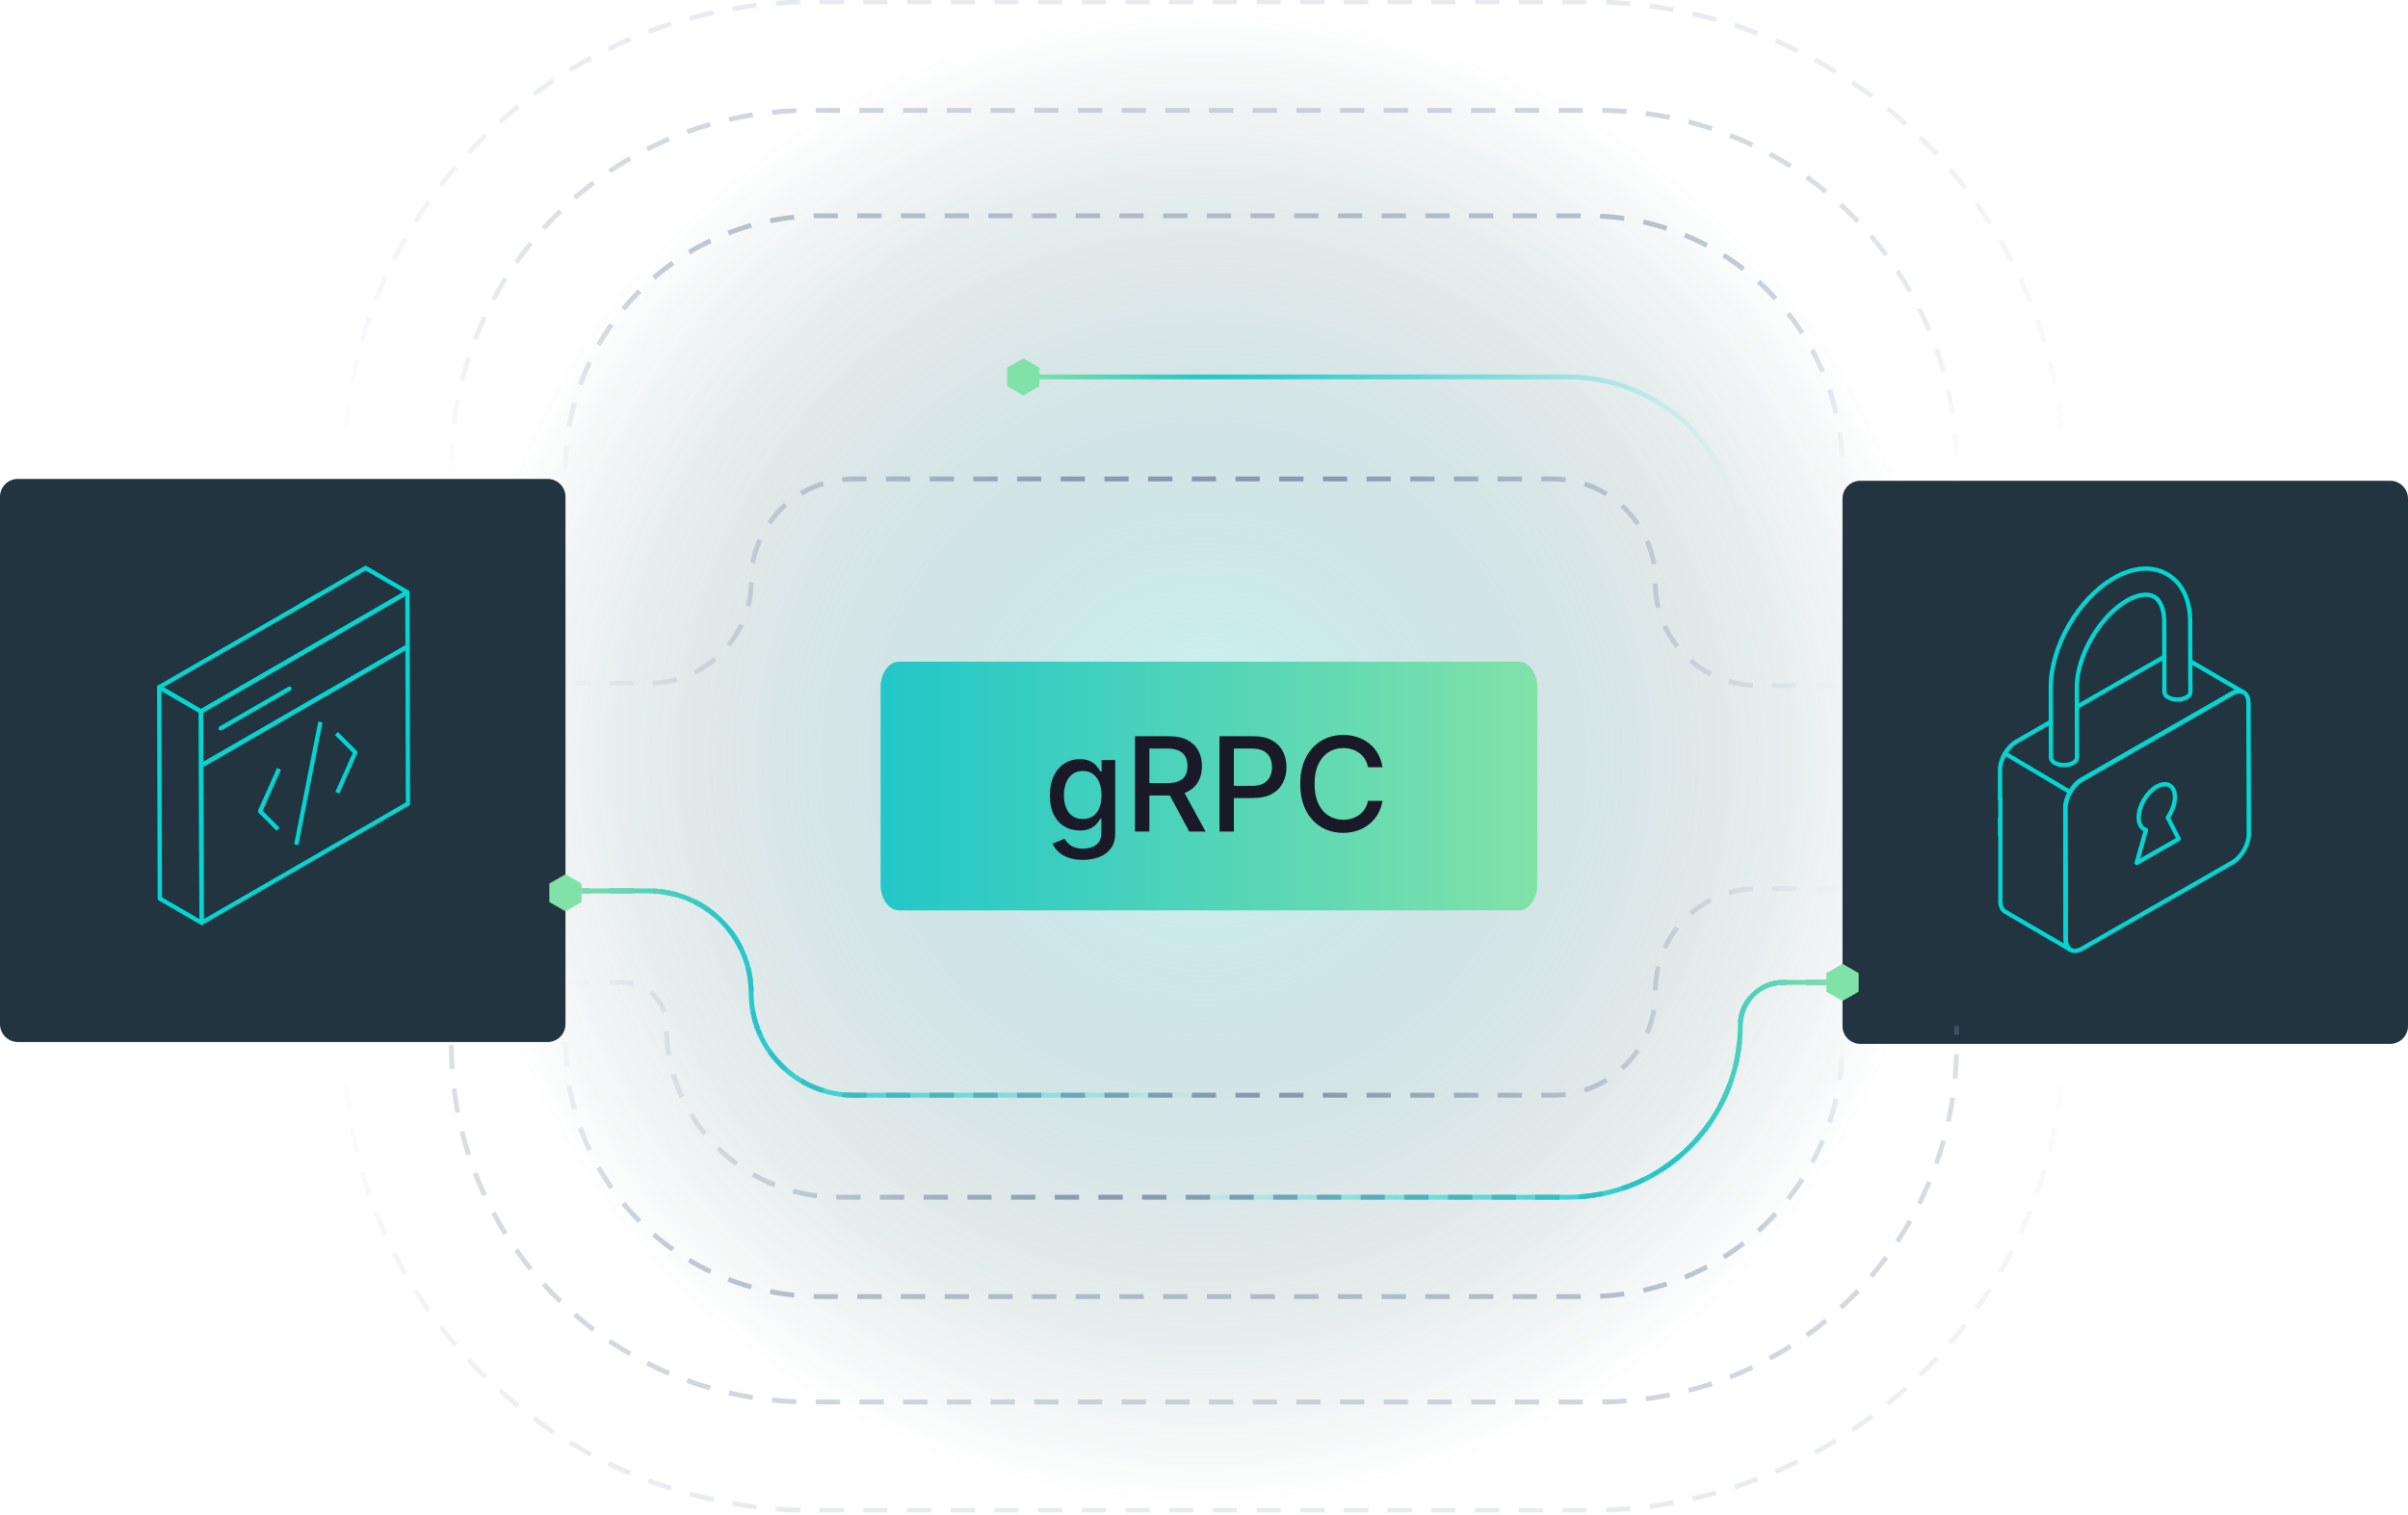
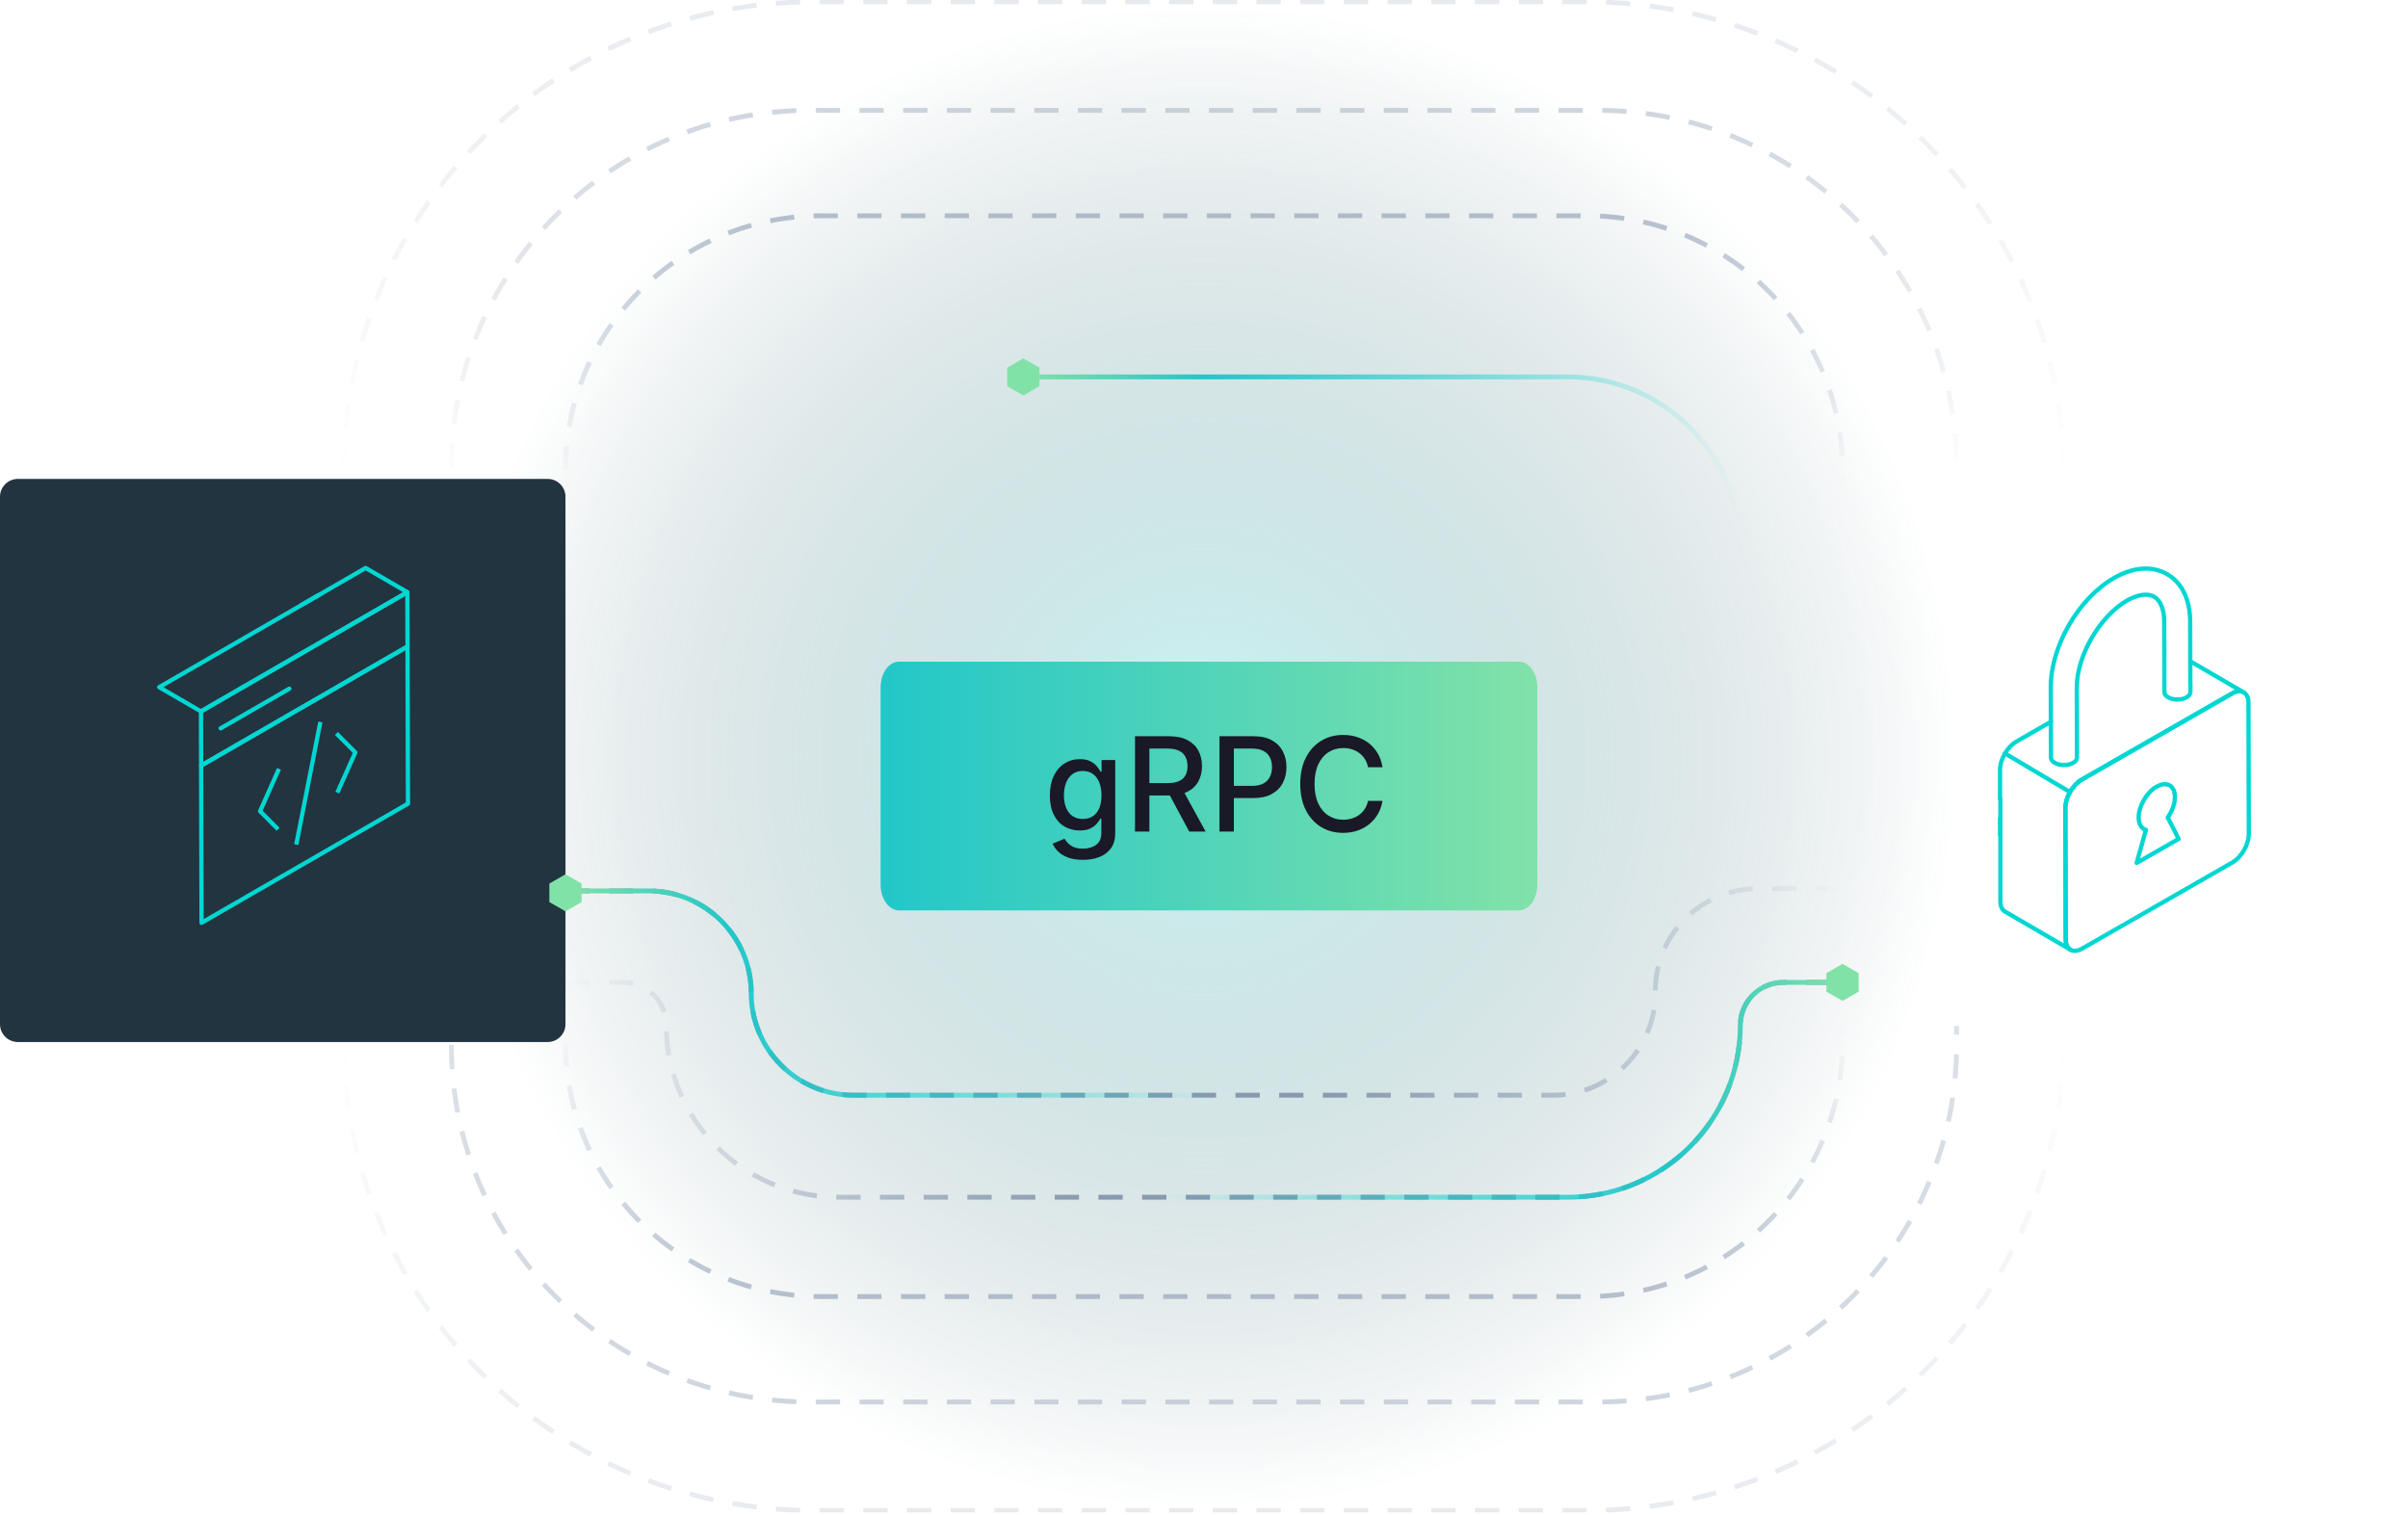
<svg xmlns="http://www.w3.org/2000/svg" width="496" height="312" viewBox="0 0 496 312" fill="none">
  <circle opacity="0.5" cx="155" cy="155" r="155" transform="matrix(-1 0 0 1 403 1)" fill="url(#paint0_radial_1991_1811)" />
  <g clip-path="url(#clip0_1991_1811)">
    <path d="M112.789 98.653H3.689C1.652 98.653 0 100.298 0 102.327V210.981C0 213.01 1.652 214.655 3.689 214.655H112.789C114.826 214.655 116.478 213.01 116.478 210.981V102.327C116.478 100.298 114.826 98.653 112.789 98.653Z" fill="#223440" />
-     <path d="M492.31 99.035H383.211C381.173 99.035 379.521 100.68 379.521 102.709V211.363C379.521 213.392 381.173 215.037 383.211 215.037H492.31C494.348 215.037 496 213.392 496 211.363V102.709C496 100.68 494.348 99.035 492.31 99.035Z" fill="#223440" />
-     <path d="M116.479 140.749H133.603C145.275 140.749 154.734 131.329 154.734 119.705C154.734 108.081 164.193 98.661 175.865 98.661H319.841C331.513 98.661 340.972 108.081 340.972 119.705V120.168C340.972 131.792 350.431 141.212 362.103 141.212H379.515" stroke="url(#paint1_linear_1991_1811)" stroke-miterlimit="10" stroke-dasharray="5 4" />
    <path d="M116.479 121.902H128.365C133.264 121.902 137.233 117.949 137.233 113.07C137.233 93.502 153.155 77.645 172.803 77.645H322.903C342.551 77.645 358.473 93.502 358.473 113.07C358.473 117.949 362.442 121.902 367.341 121.902H379.515" stroke="url(#paint2_linear_1991_1811)" stroke-miterlimit="10" stroke-dasharray="5 4" />
    <path d="M210.785 77.638H322.903C342.551 77.638 358.473 93.495 358.473 113.063" stroke="url(#paint3_linear_1991_1811)" stroke-miterlimit="10" />
    <path d="M116.479 183.522H133.603C145.275 183.522 154.734 192.942 154.734 204.566C154.734 216.191 164.193 225.611 175.865 225.611H319.841C331.513 225.611 340.972 216.191 340.972 204.566V204.103C340.972 192.479 350.431 183.059 362.103 183.059H379.515" stroke="url(#paint4_linear_1991_1811)" stroke-miterlimit="10" stroke-dasharray="5 4" />
    <path d="M116.479 183.522H133.603C145.275 183.522 154.734 192.942 154.734 204.566C154.734 216.191 164.193 225.611 175.865 225.611H250.325" stroke="url(#paint5_linear_1991_1811)" stroke-miterlimit="10" />
    <path d="M116.479 202.369H128.365C133.264 202.369 137.233 206.322 137.233 211.201C137.233 230.769 153.155 246.626 172.803 246.626H322.903C342.551 246.626 358.473 230.769 358.473 211.201C358.473 206.322 362.442 202.369 367.341 202.369H379.515" stroke="url(#paint6_linear_1991_1811)" stroke-miterlimit="10" stroke-dasharray="5 4" />
    <path d="M239.936 246.626H322.902C342.55 246.626 358.472 230.769 358.472 211.201C358.472 206.322 362.441 202.369 367.341 202.369H379.514" stroke="url(#paint7_linear_1991_1811)" stroke-miterlimit="10" />
    <path d="M207.465 79.556L210.785 81.459L214.105 79.556V75.735L210.785 73.825L207.465 75.735V79.556Z" fill="#81E2A8" />
    <path d="M113.158 185.829L116.478 187.732L119.798 185.829V182.008L116.478 180.098L113.158 182.008V185.829Z" fill="#81E2A8" />
    <path d="M376.201 204.28L379.521 206.183L382.841 204.28V200.459L379.521 198.548L376.201 200.459V204.28Z" fill="#81E2A8" />
    <path d="M312.866 136.298H185.184C183.086 136.298 181.389 138.667 181.389 141.593V182.242C181.389 185.168 183.086 187.537 185.184 187.537H312.866C314.964 187.537 316.661 185.168 316.661 182.242V141.593C316.661 138.667 314.964 136.298 312.866 136.298Z" fill="url(#paint8_linear_1991_1811)" />
    <path d="M223.068 177.127C221.899 177.127 220.892 176.974 220.048 176.667C219.211 176.36 218.527 175.954 217.996 175.449C217.466 174.944 217.069 174.391 216.807 173.79L219.271 172.774C219.444 173.055 219.674 173.353 219.962 173.666C220.256 173.985 220.652 174.257 221.151 174.481C221.656 174.705 222.304 174.816 223.097 174.816C224.184 174.816 225.082 174.551 225.791 174.021C226.501 173.496 226.856 172.659 226.856 171.508V168.613H226.673C226.501 168.926 226.252 169.274 225.926 169.658C225.606 170.042 225.165 170.374 224.602 170.655C224.04 170.936 223.308 171.077 222.407 171.077C221.243 171.077 220.195 170.805 219.262 170.262C218.335 169.712 217.6 168.904 217.057 167.836C216.52 166.762 216.251 165.442 216.251 163.876C216.251 162.31 216.516 160.968 217.047 159.849C217.584 158.731 218.319 157.874 219.252 157.28C220.186 156.679 221.243 156.379 222.426 156.379C223.34 156.379 224.078 156.532 224.641 156.839C225.203 157.139 225.641 157.491 225.954 157.893C226.274 158.296 226.52 158.651 226.693 158.958H226.904V156.57H229.713V171.624C229.713 172.889 229.419 173.928 228.831 174.74C228.243 175.551 227.447 176.152 226.443 176.542C225.446 176.932 224.321 177.127 223.068 177.127ZM223.04 168.699C223.864 168.699 224.561 168.507 225.13 168.124C225.705 167.734 226.14 167.178 226.434 166.456C226.734 165.727 226.884 164.854 226.884 163.838C226.884 162.847 226.737 161.975 226.443 161.221C226.149 160.466 225.718 159.878 225.149 159.456C224.58 159.028 223.877 158.814 223.04 158.814C222.177 158.814 221.458 159.038 220.882 159.485C220.307 159.926 219.872 160.527 219.578 161.288C219.291 162.048 219.147 162.898 219.147 163.838C219.147 164.803 219.294 165.65 219.588 166.379C219.882 167.108 220.317 167.676 220.892 168.086C221.474 168.495 222.189 168.699 223.04 168.699ZM233.788 171.298V151.661H240.787C242.308 151.661 243.571 151.923 244.574 152.447C245.584 152.972 246.339 153.697 246.837 154.624C247.336 155.544 247.585 156.609 247.585 157.817C247.585 159.018 247.333 160.076 246.828 160.99C246.329 161.898 245.575 162.604 244.565 163.109C243.561 163.614 242.299 163.867 240.777 163.867H235.475V161.316H240.509C241.468 161.316 242.248 161.179 242.849 160.904C243.456 160.629 243.9 160.23 244.181 159.706C244.463 159.181 244.603 158.552 244.603 157.817C244.603 157.075 244.459 156.433 244.172 155.89C243.89 155.346 243.446 154.931 242.839 154.643C242.238 154.349 241.449 154.202 240.471 154.202H236.75V171.298H233.788ZM243.481 162.438L248.333 171.298H244.958L240.202 162.438H243.481ZM251.19 171.298V151.661H258.189C259.717 151.661 260.983 151.939 261.986 152.495C262.99 153.051 263.741 153.812 264.239 154.777C264.738 155.736 264.987 156.816 264.987 158.018C264.987 159.226 264.735 160.313 264.23 161.278C263.731 162.237 262.977 162.997 261.967 163.56C260.964 164.116 259.701 164.394 258.18 164.394H253.367V161.882H257.911C258.877 161.882 259.66 161.716 260.26 161.383C260.861 161.045 261.302 160.584 261.584 160.003C261.865 159.421 262.005 158.76 262.005 158.018C262.005 157.277 261.865 156.618 261.584 156.043C261.302 155.468 260.858 155.017 260.251 154.691C259.65 154.365 258.857 154.202 257.873 154.202H254.153V171.298H251.19ZM284.77 158.047H281.778C281.663 157.408 281.449 156.845 281.136 156.359C280.823 155.874 280.439 155.461 279.985 155.122C279.532 154.784 279.023 154.528 278.461 154.355C277.905 154.183 277.314 154.097 276.687 154.097C275.556 154.097 274.543 154.381 273.648 154.95C272.759 155.519 272.056 156.353 271.538 157.452C271.027 158.552 270.771 159.894 270.771 161.479C270.771 163.077 271.027 164.426 271.538 165.526C272.056 166.625 272.762 167.456 273.657 168.018C274.552 168.581 275.559 168.862 276.678 168.862C277.298 168.862 277.886 168.779 278.442 168.613C279.004 168.44 279.512 168.188 279.966 167.855C280.42 167.523 280.804 167.117 281.117 166.638C281.436 166.152 281.657 165.596 281.778 164.969L284.77 164.979C284.61 165.944 284.3 166.833 283.84 167.645C283.386 168.45 282.801 169.147 282.085 169.735C281.376 170.316 280.564 170.767 279.65 171.087C278.736 171.406 277.739 171.566 276.658 171.566C274.958 171.566 273.443 171.163 272.114 170.358C270.784 169.546 269.736 168.386 268.969 166.877C268.208 165.369 267.828 163.57 267.828 161.479C267.828 159.383 268.211 157.583 268.978 156.081C269.745 154.573 270.794 153.416 272.123 152.61C273.453 151.799 274.965 151.393 276.658 151.393C277.7 151.393 278.672 151.543 279.573 151.843C280.481 152.137 281.296 152.572 282.018 153.147C282.74 153.716 283.338 154.413 283.811 155.238C284.284 156.056 284.604 156.992 284.77 158.047Z" fill="#191927" />
    <path opacity="0.6" d="M116.479 214.655C116.479 243.613 140.052 267.09 169.129 267.09H326.872C355.949 267.09 379.522 243.613 379.522 214.655V211.363" stroke="url(#paint9_linear_1991_1811)" stroke-miterlimit="10" stroke-dasharray="5 4" />
    <path opacity="0.4" d="M92.971 215.243C92.971 255.869 126.039 288.803 166.833 288.803H329.158C369.952 288.803 403.02 255.869 403.02 215.243V211.363" stroke="url(#paint10_linear_1991_1811)" stroke-miterlimit="10" stroke-dasharray="5 4" />
    <path opacity="0.2" d="M70.838 214.655C70.838 267.957 114.228 311.17 167.749 311.17H326.688C381.072 311.17 425.164 267.259 425.164 213.097" stroke="url(#paint11_linear_1991_1811)" stroke-miterlimit="10" stroke-dasharray="5 4" />
    <path opacity="0.6" d="M116.479 96.882C116.479 67.924 140.052 44.448 169.129 44.448H326.872C355.949 44.448 379.522 67.924 379.522 96.882V100.174" stroke="url(#paint12_linear_1991_1811)" stroke-miterlimit="10" stroke-dasharray="5 4" />
    <path opacity="0.4" d="M92.971 96.295C92.971 55.668 126.039 22.735 166.833 22.735H329.158C369.952 22.735 403.02 55.668 403.02 96.295V100.174" stroke="url(#paint13_linear_1991_1811)" stroke-miterlimit="10" stroke-dasharray="5 4" />
    <path opacity="0.2" d="M70.838 96.882C70.838 43.581 114.228 0.367 167.749 0.367H326.688C381.072 0.367 425.164 44.279 425.164 98.44" stroke="url(#paint14_linear_1991_1811)" stroke-miterlimit="10" stroke-dasharray="5 4" />
-     <path d="M32.793 141.555L41.392 146.547L41.517 190.089L32.917 185.097L32.793 141.555Z" stroke="#00D7D2" stroke-width="0.88" stroke-linecap="round" stroke-linejoin="round" />
    <path d="M68.777 120.779L75.309 117L83.908 121.992L41.392 146.546L32.793 141.555L68.777 120.779Z" stroke="#00D7D2" stroke-width="0.88" stroke-linecap="round" stroke-linejoin="round" />
    <path d="M62.105 124.619L65.604 122.598" stroke="#00D7D2" stroke-width="0.88" stroke-linecap="round" stroke-linejoin="round" />
    <path d="M83.94 133.173L84.033 165.549L41.517 190.088L41.424 157.712L83.94 133.173Z" stroke="#00D7D2" stroke-width="0.88" stroke-linecap="round" stroke-linejoin="round" />
    <path d="M83.91 121.992L83.941 133.173L41.426 157.712L41.395 146.546L83.91 121.992Z" stroke="#00D7D2" stroke-width="0.88" stroke-linecap="round" stroke-linejoin="round" />
    <path d="M59.602 141.866L45.451 150.03" stroke="#00D7D2" stroke-width="0.88" stroke-linecap="round" stroke-linejoin="round" />
    <path d="M57.461 158.378C56.165 161.283 54.868 164.191 53.572 167.096C55.053 168.591 55.792 169.334 57.276 170.826" stroke="#00D7D2" stroke-width="0.88" stroke-linejoin="round" />
    <path d="M69.297 151.09C70.852 152.656 71.631 153.435 73.186 154.998C71.952 157.759 70.715 160.523 69.482 163.284" stroke="#00D7D2" stroke-width="0.88" stroke-linejoin="round" />
    <path d="M61.023 173.988C62.678 165.564 64.335 157.14 65.992 148.716" stroke="#00D7D2" stroke-width="0.88" stroke-linejoin="round" />
    <path d="M411.999 172.006L411.982 168.622" stroke="#00D7D2" stroke-width="0.88" stroke-linecap="round" stroke-linejoin="round" />
    <path d="M451.164 136.227L462.152 142.625C461.549 142.257 460.678 142.324 459.74 142.86L428.802 160.599C426.926 161.671 425.419 164.284 425.419 166.444L425.502 193.463C425.502 194.535 425.888 195.289 426.491 195.64L413.023 187.801C412.404 187.45 412.035 186.696 412.035 185.624L412.035 164.513" stroke="#00D7D2" stroke-width="0.88" stroke-linecap="round" stroke-linejoin="round" />
-     <path d="M445.819 135.273L427.812 145.608" stroke="#00D7D2" stroke-width="0.88" stroke-linecap="round" stroke-linejoin="round" />
    <path d="M411.967 164.62V158.606C411.95 156.462 413.458 153.832 415.334 152.76L422.453 148.673" stroke="#00D7D2" stroke-width="0.88" stroke-linecap="round" stroke-linejoin="round" />
    <path d="M459.74 142.859C461.616 141.771 463.14 142.642 463.14 144.802L463.207 171.821C463.207 173.965 461.699 176.595 459.823 177.667L428.885 195.406C427.009 196.494 425.485 195.623 425.485 193.463L425.418 166.444C425.418 164.3 426.925 161.67 428.801 160.598L459.74 142.859Z" stroke="#00D7D2" stroke-width="0.88" stroke-linecap="round" stroke-linejoin="round" />
    <path d="M426.391 163.161L412.99 155.205" stroke="#00D7D2" stroke-width="0.88" stroke-linecap="round" stroke-linejoin="round" />
    <path d="M444.266 162.042C446.309 160.874 447.988 161.818 447.988 164.155C447.988 165.549 447.421 167.1 446.513 168.403L448.76 172.809L440.113 177.754L442.02 170.943C441.112 170.696 440.522 169.797 440.522 168.403C440.522 166.066 442.179 163.211 444.244 162.02L444.266 162.042Z" stroke="#00D7D2" stroke-width="0.88" stroke-linecap="round" stroke-linejoin="round" />
    <path d="M451.181 140.749V142.558C451.181 142.96 450.912 143.346 450.393 143.647C449.355 144.25 447.646 144.25 446.608 143.647C446.088 143.362 445.837 142.977 445.82 142.575V142.542L445.787 128.103C445.787 125.557 445.016 123.664 443.693 122.91C442.37 122.156 440.326 122.458 438.082 123.731C432.487 126.981 427.763 135.138 427.78 141.57L427.814 156.043C427.814 156.445 427.562 156.847 427.026 157.148C425.988 157.751 424.279 157.751 423.241 157.148C422.722 156.83 422.453 156.445 422.453 156.043L422.42 141.57C422.403 133.178 428.098 123.295 435.402 119.091C439.388 116.796 443.291 116.495 446.373 118.27C449.439 120.029 451.13 123.513 451.13 128.086L451.164 140.733L451.181 140.749Z" stroke="#00D7D2" stroke-width="0.88" stroke-linecap="round" stroke-linejoin="round" />
  </g>
  <defs>
    <radialGradient id="paint0_radial_1991_1811" cx="0" cy="0" r="1" gradientUnits="userSpaceOnUse" gradientTransform="translate(155 155) scale(155)">
      <stop stop-color="#99EFED" />
      <stop offset="1" stop-color="#143F49" stop-opacity="0" />
    </radialGradient>
    <linearGradient id="paint1_linear_1991_1811" x1="116.479" y1="119.933" x2="379.522" y2="119.933" gradientUnits="userSpaceOnUse">
      <stop stop-color="#8999AF" stop-opacity="0" />
      <stop offset="0.41" stop-color="#8999AF" />
      <stop offset="0.61" stop-color="#8999AF" />
      <stop offset="1" stop-color="#8999AF" stop-opacity="0" />
    </linearGradient>
    <linearGradient id="paint2_linear_1991_1811" x1="0" y1="99.77" x2="0.738" y2="99.77" gradientUnits="userSpaceOnUse">
      <stop stop-color="#8999AF" stop-opacity="0" />
      <stop offset="0.41" stop-color="#8999AF" />
      <stop offset="0.61" stop-color="#8999AF" />
      <stop offset="1" stop-color="#8999AF" stop-opacity="0" />
    </linearGradient>
    <linearGradient id="paint3_linear_1991_1811" x1="210.785" y1="95.17" x2="358.841" y2="95.17" gradientUnits="userSpaceOnUse">
      <stop stop-color="#81E2A8" />
      <stop offset="0.25" stop-color="#22C7C9" />
      <stop offset="1" stop-color="#00D7D2" stop-opacity="0" />
    </linearGradient>
    <linearGradient id="paint4_linear_1991_1811" x1="116.479" y1="204.338" x2="379.522" y2="204.338" gradientUnits="userSpaceOnUse">
      <stop offset="0.59" stop-color="#8999AF" />
      <stop offset="1" stop-color="#8999AF" stop-opacity="0" />
    </linearGradient>
    <linearGradient id="paint5_linear_1991_1811" x1="116.479" y1="204.566" x2="250.332" y2="204.566" gradientUnits="userSpaceOnUse">
      <stop stop-color="#81E2A8" />
      <stop offset="0.25" stop-color="#22C7C9" />
      <stop offset="1" stop-color="#00D7D2" stop-opacity="0" />
    </linearGradient>
    <linearGradient id="paint6_linear_1991_1811" x1="116.479" y1="224.494" x2="379.522" y2="224.494" gradientUnits="userSpaceOnUse">
      <stop stop-color="#8999AF" stop-opacity="0" />
      <stop offset="0.41" stop-color="#8999AF" />
    </linearGradient>
    <linearGradient id="paint7_linear_1991_1811" x1="239.936" y1="224.494" x2="379.522" y2="224.494" gradientUnits="userSpaceOnUse">
      <stop stop-color="#00D7D2" stop-opacity="0" />
      <stop offset="0.75" stop-color="#22C7C9" />
      <stop offset="1" stop-color="#81E2A8" />
    </linearGradient>
    <linearGradient id="paint8_linear_1991_1811" x1="181.389" y1="161.921" x2="316.661" y2="161.921" gradientUnits="userSpaceOnUse">
      <stop stop-color="#22C7C9" />
      <stop offset="1" stop-color="#81E2A8" />
    </linearGradient>
    <linearGradient id="paint9_linear_1991_1811" x1="248" y1="267.457" x2="248" y2="211.363" gradientUnits="userSpaceOnUse">
      <stop stop-color="#8999AF" />
      <stop offset="1" stop-color="#8999AF" stop-opacity="0" />
    </linearGradient>
    <linearGradient id="paint10_linear_1991_1811" x1="247.999" y1="289.17" x2="247.999" y2="7.13542e-06" gradientUnits="userSpaceOnUse">
      <stop stop-color="#8999AF" />
      <stop offset="1" stop-color="#8999AF" stop-opacity="0" />
    </linearGradient>
    <linearGradient id="paint11_linear_1991_1811" x1="248.001" y1="311.537" x2="248.001" y2="213.097" gradientUnits="userSpaceOnUse">
      <stop stop-color="#8999AF" />
      <stop offset="1" stop-color="#8999AF" stop-opacity="0" />
    </linearGradient>
    <linearGradient id="paint12_linear_1991_1811" x1="248" y1="44.08" x2="248" y2="100.174" gradientUnits="userSpaceOnUse">
      <stop stop-color="#8999AF" />
      <stop offset="1" stop-color="#8999AF" stop-opacity="0" />
    </linearGradient>
    <linearGradient id="paint13_linear_1991_1811" x1="247.999" y1="22.367" x2="247.999" y2="100.174" gradientUnits="userSpaceOnUse">
      <stop stop-color="#8999AF" />
      <stop offset="1" stop-color="#8999AF" stop-opacity="0" />
    </linearGradient>
    <linearGradient id="paint14_linear_1991_1811" x1="248.001" y1="3.55587e-05" x2="248.001" y2="98.44" gradientUnits="userSpaceOnUse">
      <stop stop-color="#8999AF" />
      <stop offset="1" stop-color="#8999AF" stop-opacity="0" />
    </linearGradient>
    <clipPath id="clip0_1991_1811">
      <rect width="496" height="311.537" fill="white" />
    </clipPath>
  </defs>
</svg>